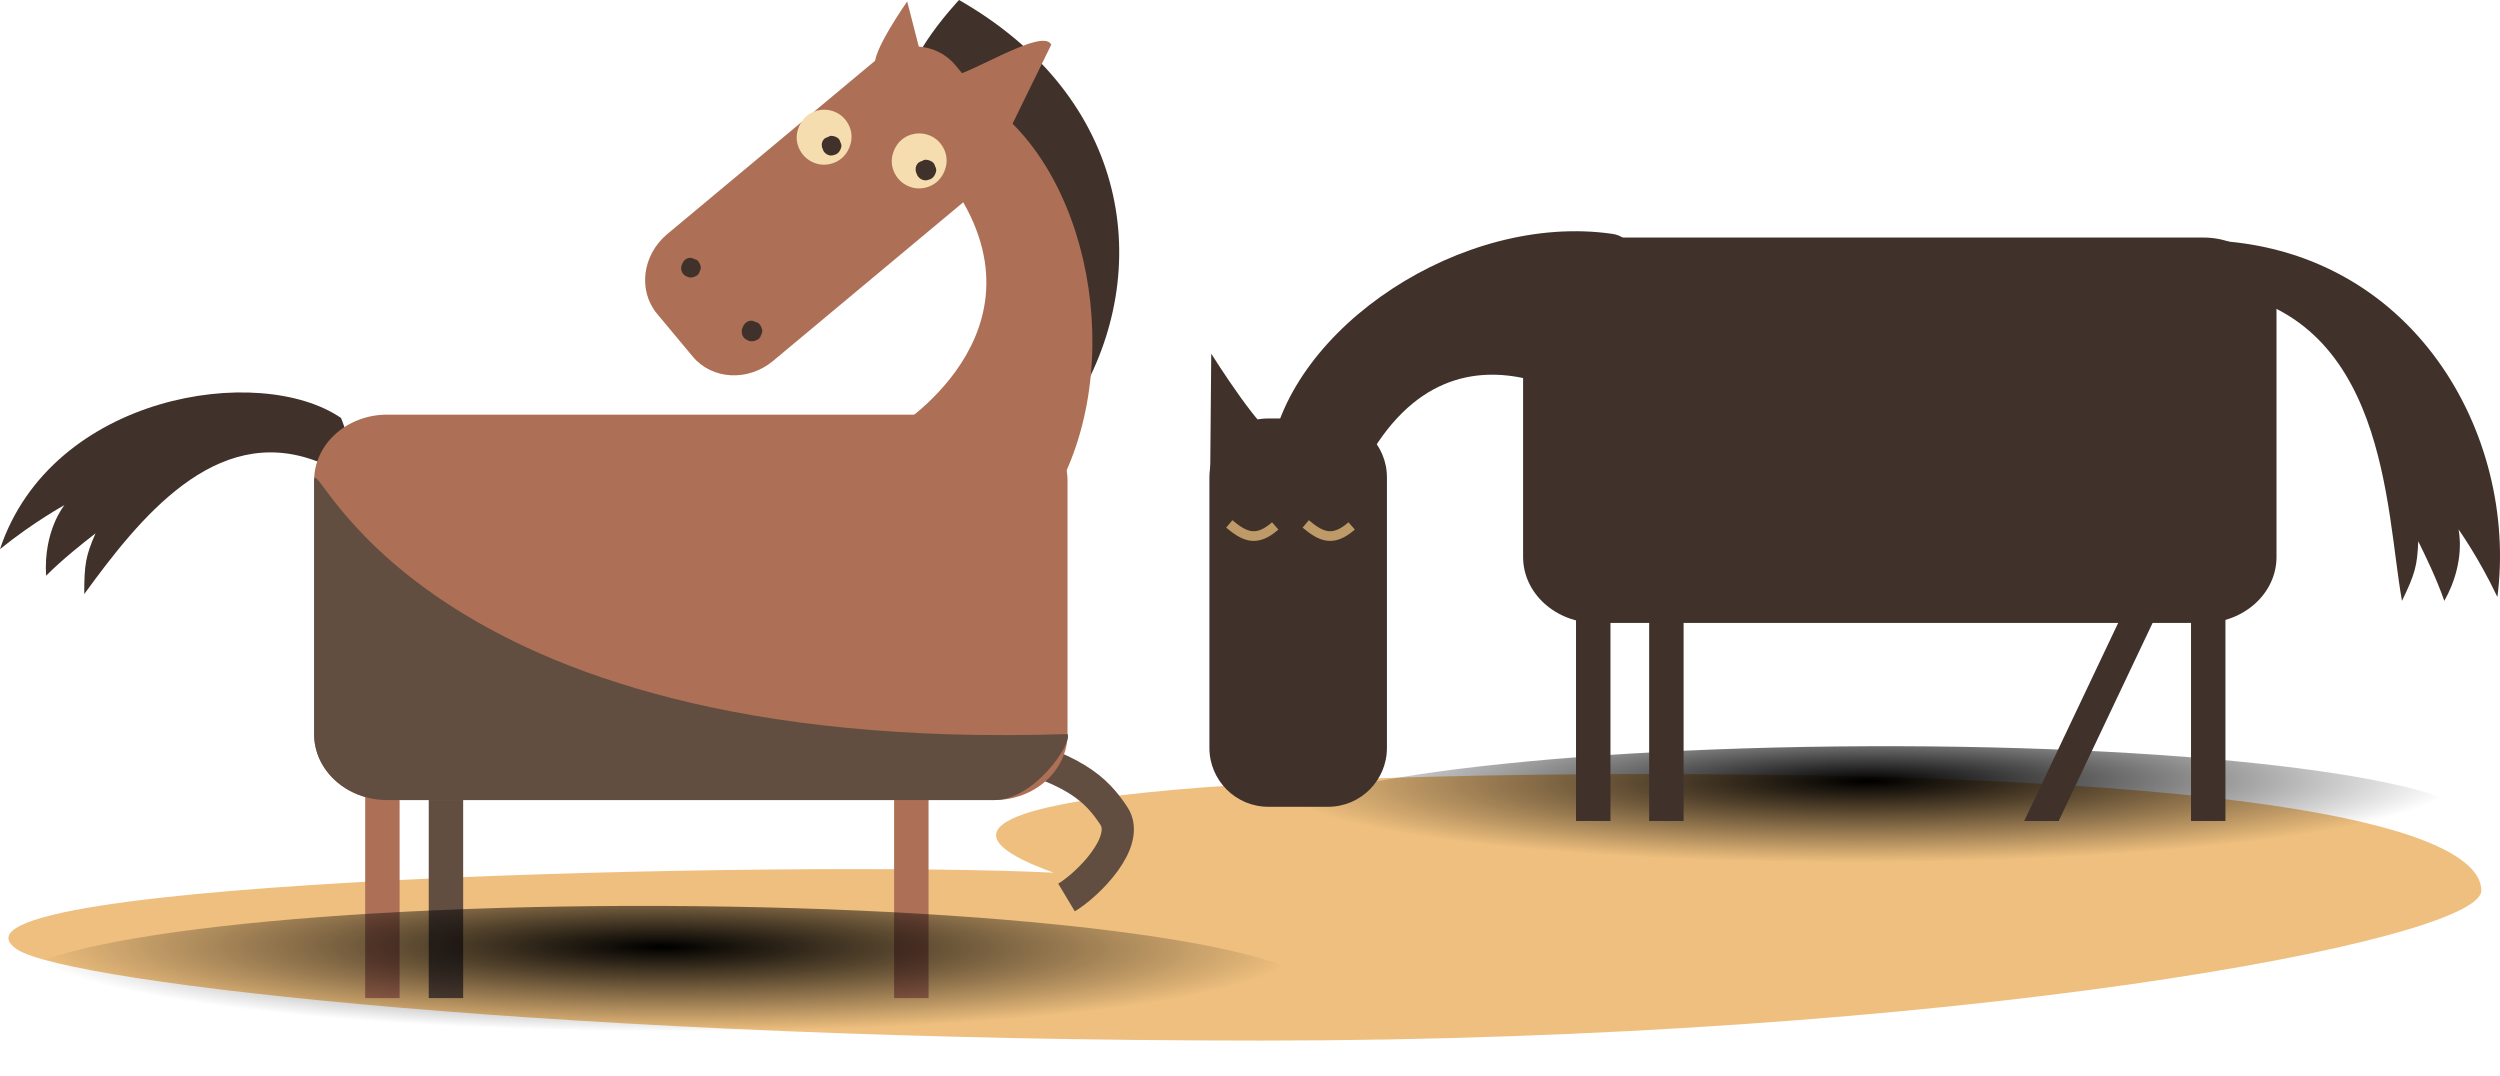
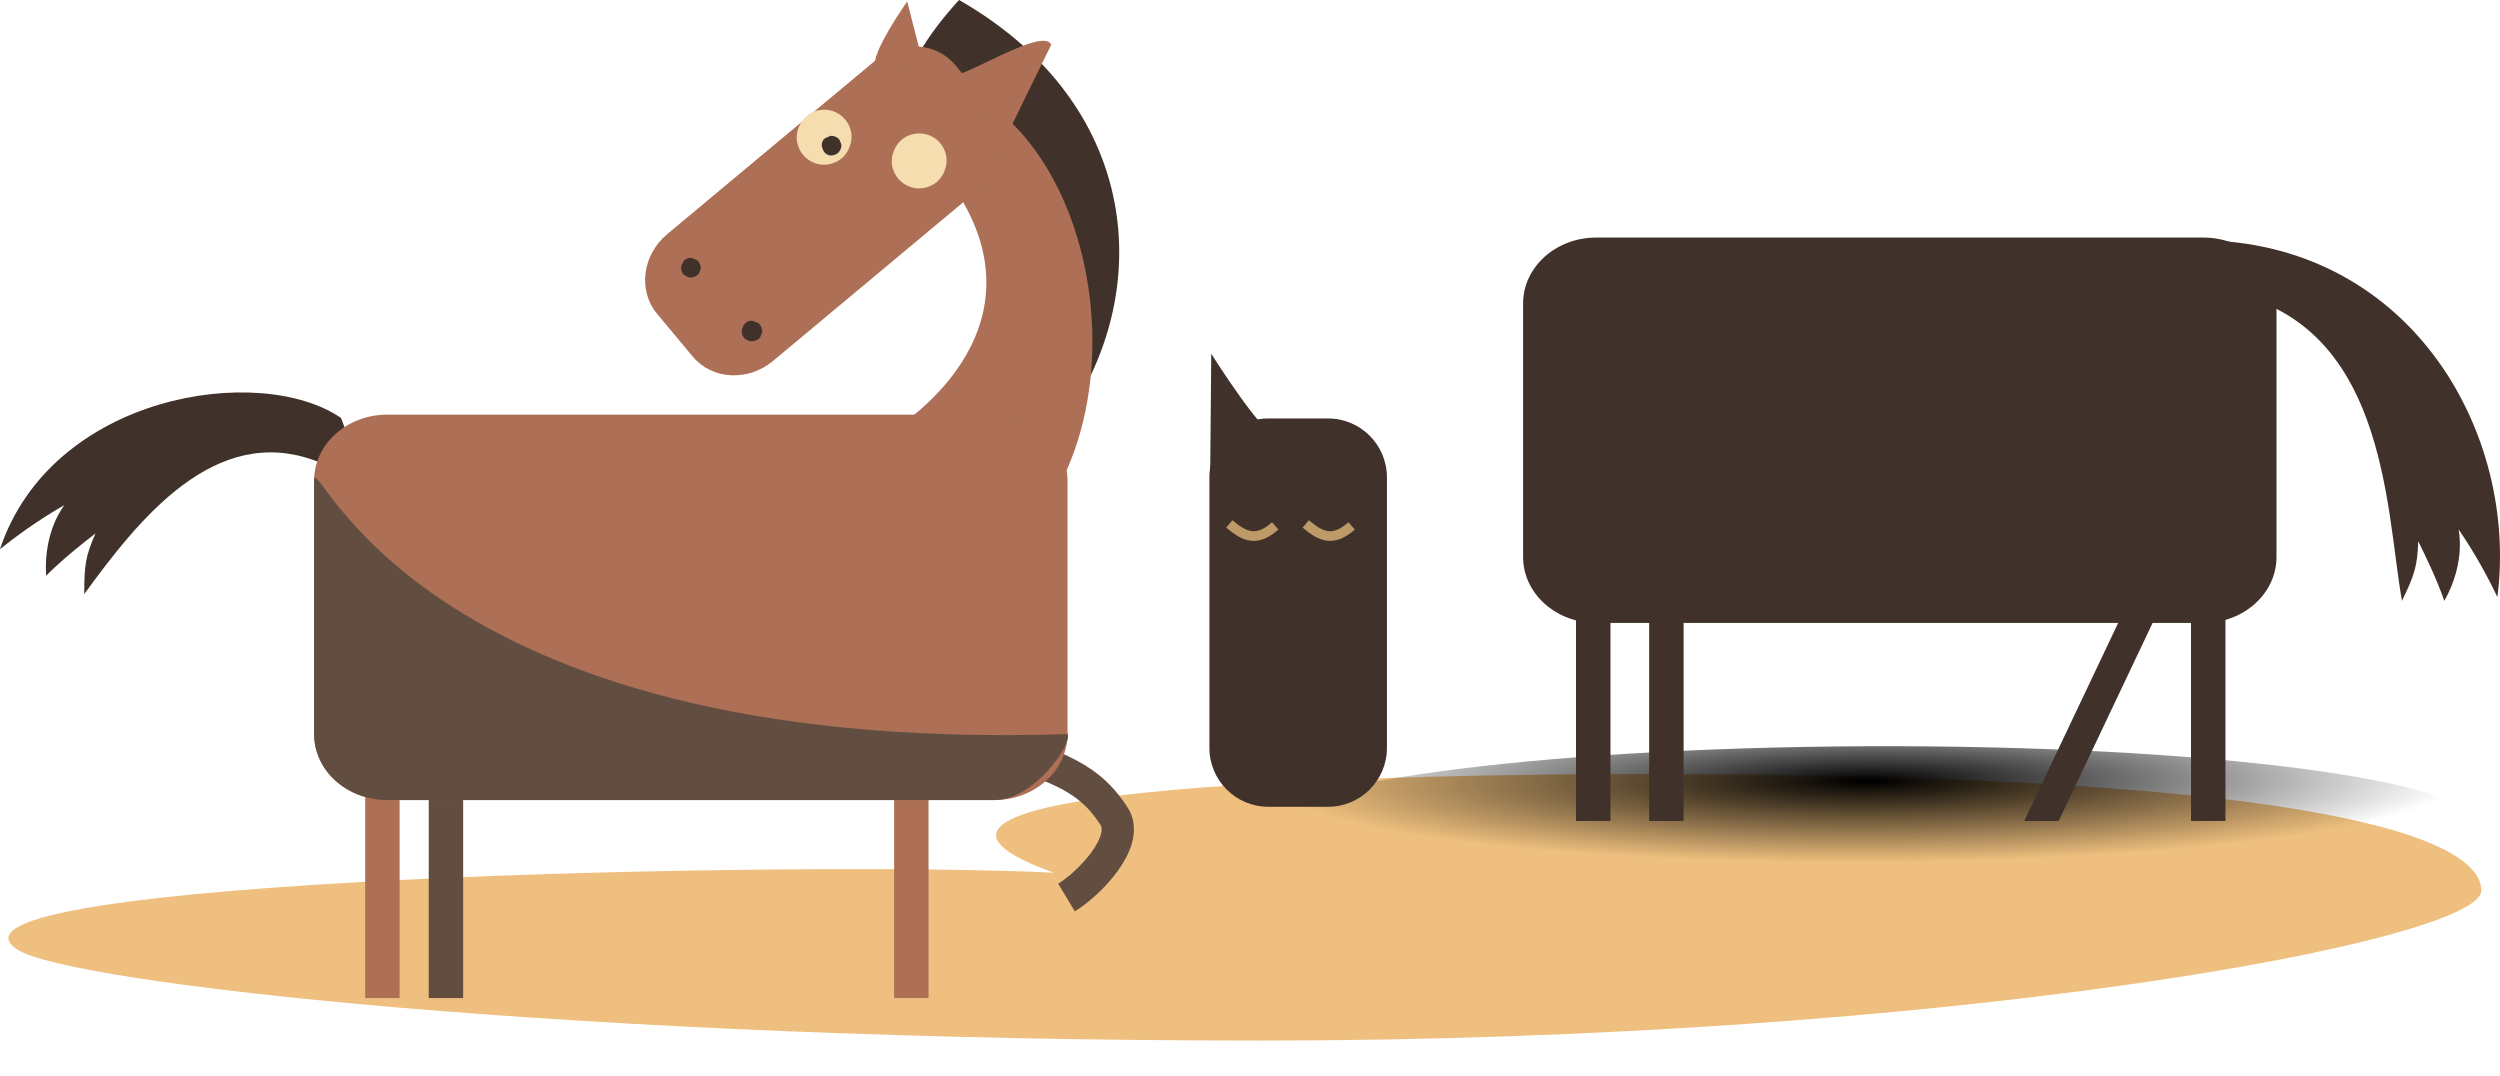
<svg xmlns="http://www.w3.org/2000/svg" version="1.1" id="Ebene_1" x="0px" y="0px" width="171.741px" height="73.907px" viewBox="7.694 -9.496 171.741 73.907" enable-background="new 7.694 -9.496 171.741 73.907" xml:space="preserve">
  <g id="Rathaus_Blieskastel">
</g>
  <g>
    <path fill="#EEBF7E" d="M178.149,51.689c0,3.463-36.603,10.299-83.809,10.299c-47.207,0-81.99-3.93-85.475-6.266   c-7.238-4.855,54.088-6.119,71.215-5.266c-17.092-6.164,25.807-6.78,40.628-6.78C167.914,43.677,178.149,48.228,178.149,51.689z" />
    <g>
-       <path fill="#40322A" d="M94.936,21.875C96.257,13,108.187,5.084,118.455,6.569c4.163,0.601,0.479,13.177,0.479,13.177    s-11.024-9.473-17.534,2.746C100.215,24.72,94.936,21.875,94.936,21.875z" />
      <radialGradient id="SVGID_1_" cx="634.784" cy="6686.377" r="38.657" gradientTransform="matrix(1.069 -0.004 2.000000e-04 0.147 -543.959 -936.195)" gradientUnits="userSpaceOnUse">
        <stop offset="0.006" style="stop-color:#000000" />
        <stop offset="0.982" style="stop-color:#000000;stop-opacity:0" />
      </radialGradient>
      <path fill="url(#SVGID_1_)" d="M177.99,47.215c0.008,3.1-18.777,5.686-41.947,5.777c-23.184,0.098-41.973-2.346-41.979-5.445    c-0.003-3.098,18.772-5.688,41.953-5.78C159.196,41.676,177.984,44.112,177.99,47.215z" />
      <polygon fill="#40322A" points="149.117,46.902 146.75,46.902 153.841,31.955 156.207,31.955   " />
      <path fill="#40322A" d="M164.082,28.766c0,2.504-2.249,4.533-5.023,4.533H117.35c-2.775,0-5.025-2.029-5.025-4.533V11.355    c0-2.504,2.25-4.532,5.025-4.532h41.709c2.774,0,5.023,2.028,5.023,4.532V28.766z" />
      <rect x="120.985" y="31.955" fill="#40322A" width="2.366" height="14.947" />
      <rect x="115.961" y="31.955" fill="#40322A" width="2.367" height="14.947" />
      <rect x="158.209" y="31.955" fill="#40322A" width="2.365" height="14.947" />
      <path fill="#40322A" d="M102.971,41.883c0,2.234-1.811,4.044-4.043,4.044h-4.106c-2.234,0-4.046-1.81-4.046-4.044V23.296    c0-2.234,1.812-4.045,4.046-4.045h4.106c2.232,0,4.043,1.811,4.043,4.045V41.883z" />
      <path fill="#40322A" d="M95.502,20.46c-0.84,0.339-4.6-5.66-4.6-5.66l-0.081,9.249L95.502,20.46z" />
      <path fill="#40322A" d="M159.418,7.013c14.091,0.483,21.268,13.386,19.838,24.505c-1.277-2.701-2.673-4.651-2.673-4.651    s0.55,2.205-0.973,4.916c-0.542-1.553-1.302-3.104-1.792-4.096c-0.064,1.693-0.23,2.259-1.115,4.094    c-1.144-6.285-0.967-19.853-13.03-21.357C155.817,9.943,159.418,7.013,159.418,7.013z" />
      <g>
        <path fill="#40322A" d="M98.453,26.052c0.159,0.064,0.301,0.091,0.49,0.013c0.15-0.063,0.31-0.216,0.338-0.361     c0.104-0.175,0.104-0.396,0.039-0.548c-0.08-0.189-0.206-0.271-0.403-0.321c-0.138-0.119-0.347-0.076-0.493-0.014     c-0.19,0.078-0.285,0.163-0.336,0.361c-0.102,0.177-0.097,0.307-0.018,0.497C98.135,25.829,98.254,26.001,98.453,26.052z" />
      </g>
      <path fill="none" stroke="#BD9A68" stroke-width="0.665" d="M92.14,26.496c1.061,0.885,1.871,1.262,3.157,0.137" />
      <path fill="none" stroke="#BD9A68" stroke-width="0.665" d="M97.391,26.496c1.061,0.885,1.871,1.262,3.157,0.137" />
    </g>
    <g>
      <rect x="37.147" y="44.12" fill="#624E41" width="2.365" height="14.948" />
      <rect x="69.116" y="44.12" fill="#AD7056" width="2.366" height="14.948" />
      <rect x="32.78" y="44.12" fill="#AD7056" width="2.365" height="14.948" />
      <path fill="none" stroke="#624E41" stroke-width="2.216" d="M75.346,41.819c6.168,1.332,7.682,2.954,8.863,4.726    c1.183,1.773-1.771,4.727-3.249,5.613" />
      <path fill="#40322A" d="M73.577-9.496c11.78,6.731,13.435,18.61,8.118,27.518c-2.156,3.614-7.184-1.265-7.184-1.265    s4.622-8.507-4.156-19.212C68.754-4.406,73.577-9.496,73.577-9.496z" />
      <path fill="#40322A" d="M31.117,19.212c-5.609-3.824-19.879-1.619-23.424,9.016c2.324-1.876,4.428-3.025,4.428-3.025    s-1.453,1.746-1.26,4.85c1.164-1.164,2.521-2.23,3.395-2.91c-0.678,1.552-0.775,2.134-0.775,4.171    c3.762-5.163,8.979-11.754,15.928-9.141C33.045,23.54,31.117,19.212,31.117,19.212z" />
      <path fill="#AD7056" d="M74.886-2.865c7.687,4.631,10.409,18.688,5.093,27.597c-2.156,3.612-10.587-4.931-10.587-4.931    s11.546-7.145,2.769-17.85C70.561-0.001,74.886-2.865,74.886-2.865z" />
      <radialGradient id="SVGID_2_" cx="-661.088" cy="6692.596" r="38.649" gradientTransform="matrix(-1.148 -0.004 -2.000000e-04 0.153 -704.391 -971.046)" gradientUnits="userSpaceOnUse">
        <stop offset="0.006" style="stop-color:#000000" />
        <stop offset="0.982" style="stop-color:#000000;stop-opacity:0" />
      </radialGradient>
-       <path fill="url(#SVGID_2_)" d="M8.141,58.398c-0.008,3.223,20.164,5.914,45.043,6.01c24.893,0.104,45.069-2.434,45.076-5.658    c0.002-3.221-20.158-5.914-45.05-6.012C28.323,52.642,8.149,55.172,8.141,58.398z" />
      <path fill="#AD7056" d="M29.272,40.931c0,2.504,2.248,4.534,5.023,4.534h41.709c2.775,0,5.025-2.03,5.025-4.534V23.52    c0-2.503-2.25-4.532-5.025-4.532H34.295c-2.775,0-5.023,2.029-5.023,4.532V40.931z" />
      <path fill="#624E41" d="M29.272,40.931c0,2.504,2.248,4.534,5.023,4.534h41.709c2.775,0,5.399-3.942,5.025-4.534    C35.906,42.408,29.272,21.017,29.272,23.52V40.931z" />
      <path fill="#AD7056" d="M53.531,6.586c-1.716,1.432-2.025,3.885-0.694,5.481l2.445,2.932c1.334,1.597,3.803,1.729,5.518,0.3    L75.072,3.392c1.716-1.431,2.026-3.885,0.696-5.481l-2.447-2.933c-1.332-1.596-3.801-1.729-5.516-0.298L53.531,6.586z" />
      <path fill="#AD7056" d="M72.786-4.249c0.839,0.338,6.532-3.465,7.126-2.178c-0.889,1.782-3.082,6.304-3.082,6.304L72.786-4.249z" />
      <g>
        <path fill="#F5DDB0" d="M72.565,2.281c0.193-0.459,0.22-0.949,0.025-1.429c-0.195-0.475-0.547-0.838-1.005-1.031     c-0.488-0.204-0.993-0.199-1.472-0.007c-0.479,0.197-0.809,0.56-1.002,1.02c-0.19,0.458-0.221,0.948-0.022,1.425     c0.195,0.479,0.545,0.842,1.035,1.047c0.458,0.193,0.964,0.188,1.44-0.008C72.04,3.102,72.374,2.739,72.565,2.281z" />
      </g>
      <g>
-         <path fill="#40322A" d="M71.948,2.441c0.083-0.198,0.089-0.335-0.017-0.521c-0.053-0.207-0.152-0.296-0.352-0.379     c-0.156-0.064-0.373-0.109-0.518,0.015c-0.208,0.054-0.34,0.138-0.423,0.336c-0.065,0.159-0.067,0.391,0.042,0.575     c0.029,0.15,0.195,0.311,0.353,0.377c0.197,0.083,0.347,0.055,0.515-0.013C71.756,2.778,71.881,2.598,71.948,2.441z" />
-       </g>
+         </g>
      <g>
        <path fill="#F5DDB0" d="M66.035,0.651c0.191-0.459,0.219-0.949,0.025-1.428c-0.197-0.475-0.547-0.838-1.007-1.031     c-0.488-0.204-0.992-0.2-1.47-0.007c-0.479,0.197-0.809,0.56-1.002,1.02c-0.191,0.458-0.222,0.948-0.024,1.426     c0.197,0.479,0.547,0.842,1.035,1.046c0.46,0.193,0.964,0.188,1.442-0.008C65.511,1.472,65.843,1.109,66.035,0.651z" />
      </g>
      <g>
        <path fill="#40322A" d="M65.438,0.755c0.08-0.19,0.085-0.32-0.018-0.497c-0.05-0.198-0.145-0.283-0.335-0.361     c-0.147-0.062-0.354-0.105-0.493,0.014c-0.197,0.05-0.324,0.131-0.404,0.321c-0.063,0.151-0.063,0.372,0.041,0.548     c0.027,0.145,0.187,0.297,0.337,0.361c0.188,0.078,0.331,0.052,0.489-0.013C65.254,1.076,65.374,0.906,65.438,0.755z" />
      </g>
      <g>
        <path fill="#40322A" d="M59.629,13.888c0.199-0.082,0.299-0.175,0.354-0.382c0.108-0.184,0.101-0.317,0.016-0.515     c-0.063-0.156-0.187-0.341-0.378-0.354c-0.185-0.109-0.337-0.141-0.536-0.059c-0.157,0.065-0.323,0.229-0.374,0.438     c-0.086,0.128-0.081,0.359-0.016,0.517c0.084,0.198,0.208,0.283,0.374,0.354C59.255,13.994,59.471,13.954,59.629,13.888z" />
      </g>
      <g>
        <path fill="#40322A" d="M55.422,9.508c0.191-0.079,0.286-0.167,0.34-0.364c0.104-0.177,0.095-0.303,0.016-0.493     c-0.061-0.148-0.179-0.324-0.362-0.337c-0.175-0.104-0.321-0.135-0.513-0.057c-0.15,0.062-0.308,0.219-0.355,0.418     c-0.082,0.122-0.076,0.342-0.015,0.494c0.078,0.189,0.197,0.269,0.356,0.336C55.066,9.608,55.272,9.572,55.422,9.508z" />
      </g>
      <path fill="#AD7056" d="M70.905-5.932l-0.89-3.465c0,0-2.574,3.663-2.178,4.455S70.905-5.932,70.905-5.932z" />
    </g>
  </g>
</svg>